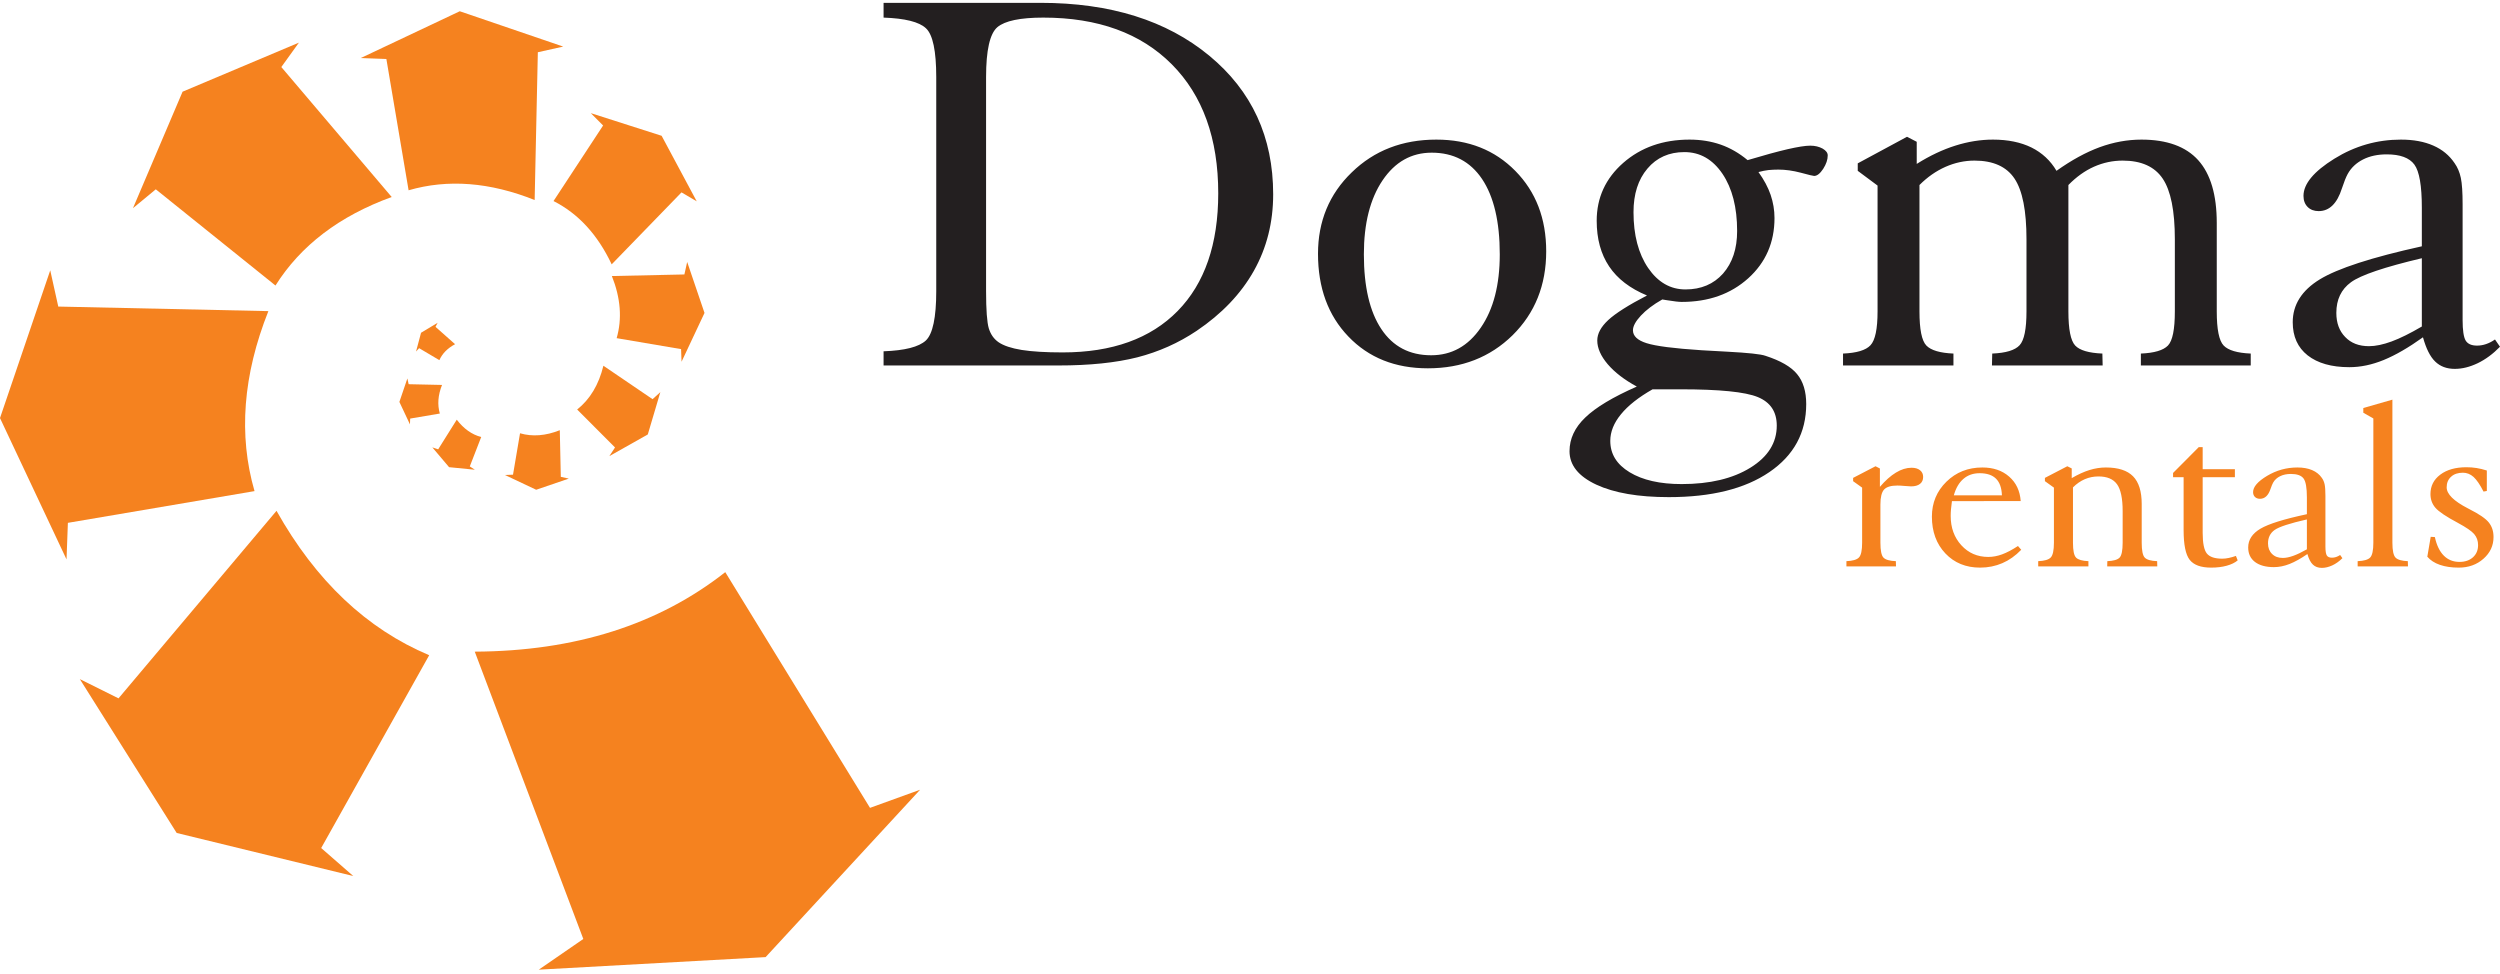
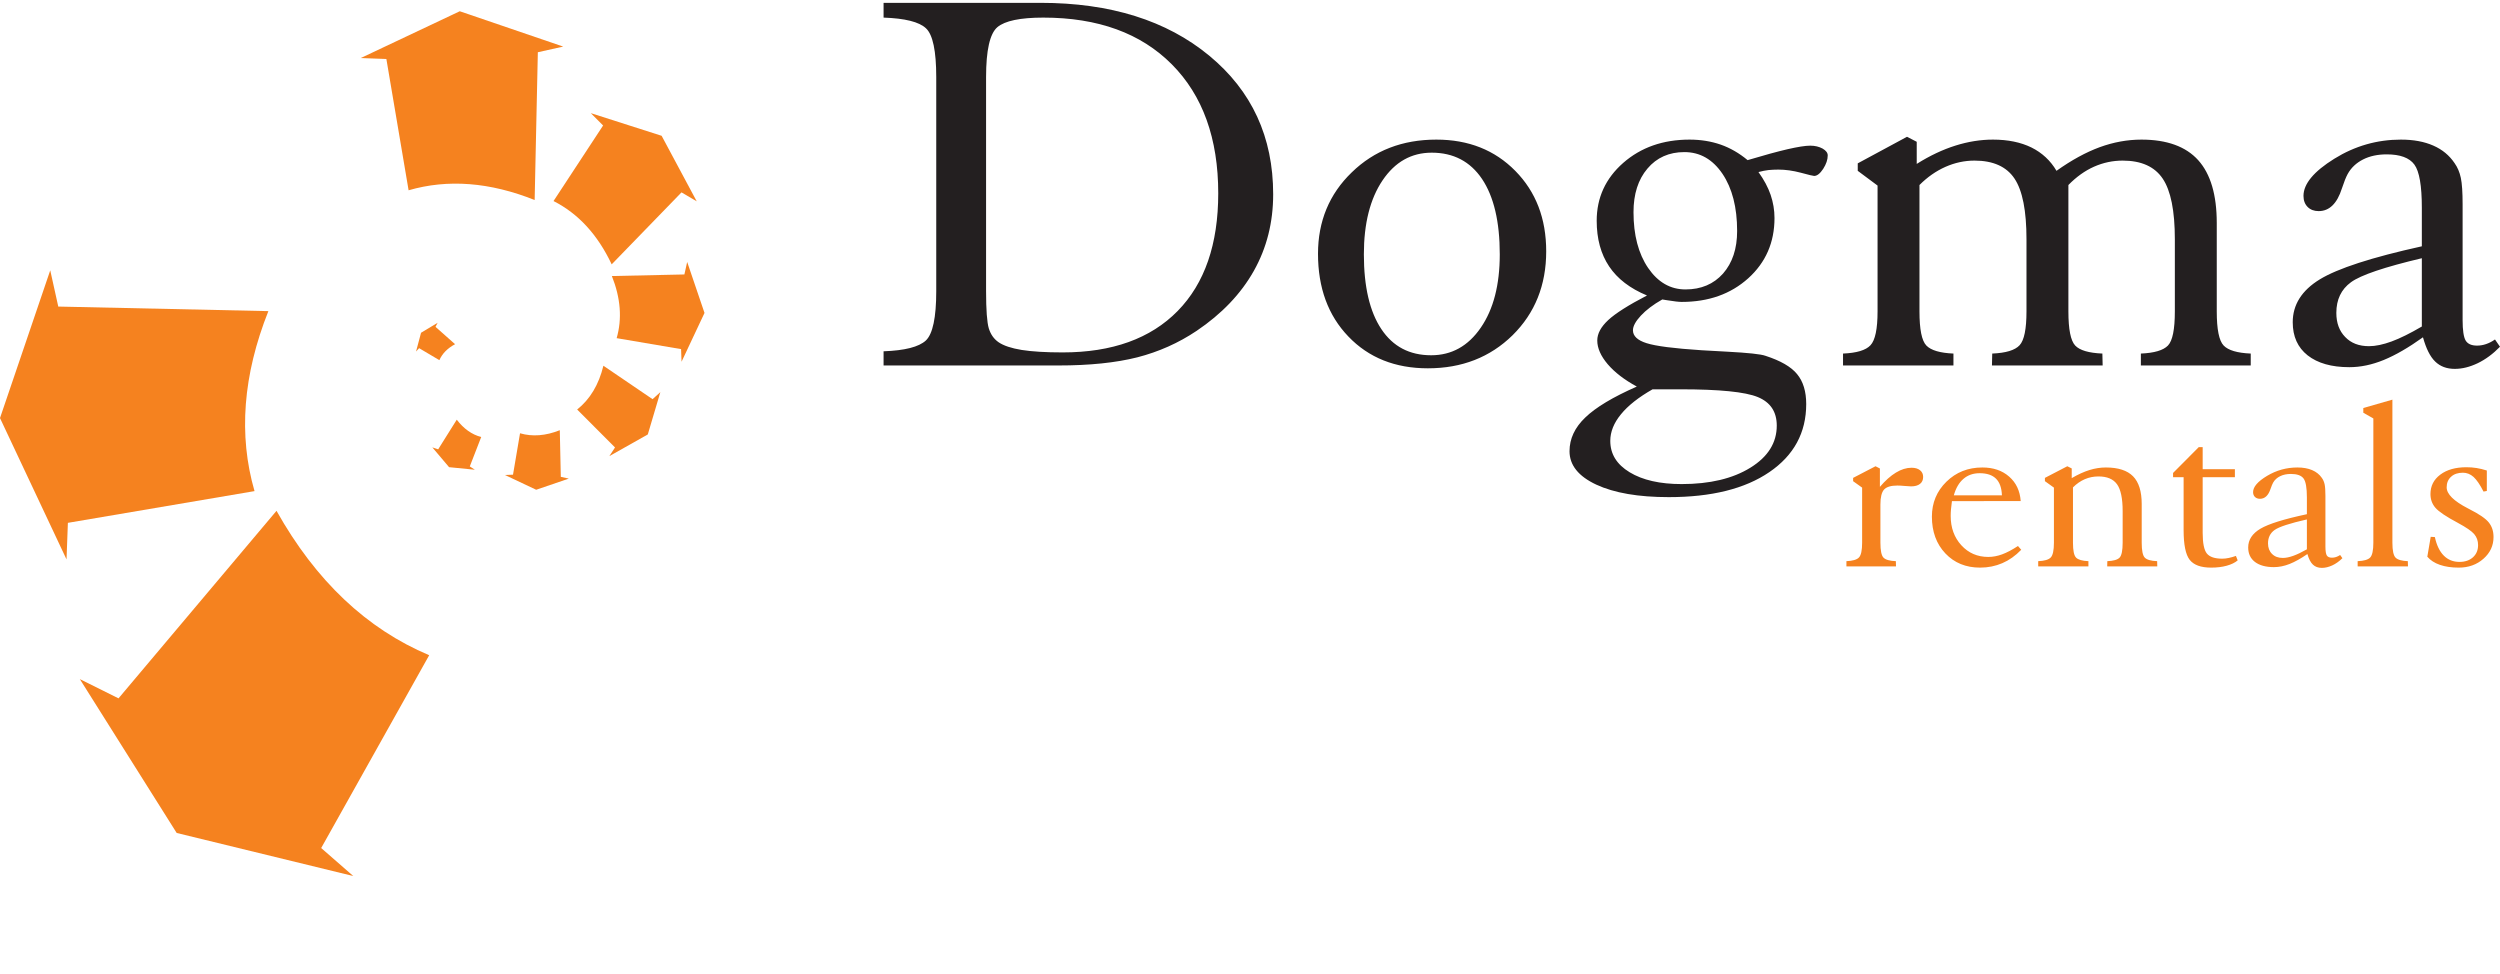
<svg xmlns="http://www.w3.org/2000/svg" width="249" height="97" viewBox="0 0 249 97" fill="none">
  <path fill-rule="evenodd" clip-rule="evenodd" d="M187.238 48.492C187.772 47.865 188.306 47.391 188.836 47.069C189.366 46.747 189.883 46.587 190.392 46.587C190.746 46.587 191.024 46.669 191.233 46.834C191.443 46.999 191.545 47.222 191.545 47.502C191.545 47.799 191.443 48.03 191.233 48.195C191.024 48.36 190.729 48.443 190.344 48.443C190.212 48.443 189.994 48.43 189.699 48.401C189.404 48.373 189.161 48.36 188.977 48.36C188.345 48.36 187.904 48.492 187.656 48.756C187.413 49.024 187.289 49.52 187.289 50.245V54.053C187.289 54.836 187.391 55.331 187.597 55.541C187.802 55.752 188.212 55.867 188.827 55.892L188.841 56.412H183.904V55.892C184.52 55.867 184.939 55.748 185.148 55.529C185.362 55.31 185.468 54.819 185.468 54.053V48.567L184.571 47.927V47.597L186.802 46.438L187.238 46.661V48.492ZM194.601 49.334H199.391C199.365 48.591 199.169 48.038 198.801 47.675C198.434 47.312 197.891 47.131 197.173 47.131C196.537 47.131 195.998 47.316 195.562 47.692C195.122 48.067 194.802 48.616 194.601 49.334ZM201.314 54.758C200.738 55.356 200.109 55.801 199.425 56.094C198.745 56.387 198.011 56.535 197.216 56.535C195.806 56.535 194.652 56.065 193.759 55.121C192.866 54.177 192.417 52.955 192.417 51.458C192.417 50.08 192.9 48.921 193.865 47.976C194.827 47.032 196.019 46.561 197.442 46.561C198.528 46.561 199.417 46.862 200.109 47.469C200.806 48.076 201.186 48.884 201.263 49.903L194.413 49.915C194.374 50.221 194.34 50.489 194.319 50.723C194.297 50.959 194.289 51.177 194.289 51.388C194.289 52.563 194.643 53.537 195.353 54.312C196.062 55.084 196.955 55.471 198.032 55.471C198.485 55.471 198.942 55.385 199.404 55.216C199.87 55.047 200.395 54.77 200.989 54.383L201.314 54.758ZM206.468 54.053C206.468 54.836 206.57 55.331 206.78 55.541C206.989 55.752 207.399 55.867 208.006 55.892V56.412H203.006V55.892C203.622 55.867 204.04 55.748 204.25 55.529C204.463 55.31 204.571 54.819 204.571 54.053V48.567L203.673 47.923V47.597L205.904 46.438L206.344 46.657V47.622C206.976 47.251 207.57 46.983 208.118 46.813C208.669 46.644 209.211 46.561 209.746 46.561C210.972 46.561 211.873 46.854 212.45 47.436C213.027 48.022 213.314 48.942 213.314 50.196V54.053C213.314 54.836 213.416 55.331 213.621 55.541C213.827 55.752 214.236 55.867 214.852 55.892L214.865 56.412H209.878L209.89 55.892C210.498 55.867 210.904 55.752 211.109 55.541C211.313 55.331 211.416 54.836 211.416 54.053V50.909C211.416 49.651 211.232 48.764 210.861 48.24C210.489 47.717 209.869 47.453 209.01 47.453C208.527 47.453 208.075 47.544 207.652 47.725C207.229 47.906 206.835 48.178 206.468 48.542V54.053ZM217.488 47.527H216.437V47.106L218.997 44.532H219.386V46.735H222.595V47.527H219.386V53.071C219.386 54.102 219.527 54.791 219.805 55.133C220.087 55.476 220.599 55.645 221.343 55.645C221.544 55.645 221.758 55.62 221.989 55.571C222.219 55.525 222.454 55.455 222.698 55.369L222.873 55.814C222.6 56.045 222.232 56.222 221.779 56.346C221.322 56.474 220.809 56.535 220.232 56.535C219.211 56.535 218.502 56.276 218.096 55.761C217.69 55.245 217.488 54.255 217.488 52.794V47.527ZM229.766 54.712V51.734C228.069 52.122 227.001 52.469 226.556 52.782C226.117 53.091 225.894 53.537 225.894 54.118C225.894 54.556 226.027 54.907 226.296 55.171C226.561 55.439 226.92 55.571 227.373 55.571C227.672 55.571 228.014 55.5 228.399 55.364C228.783 55.228 229.241 55.009 229.766 54.712ZM229.817 55.183C229.163 55.632 228.573 55.962 228.039 56.173C227.505 56.383 226.989 56.486 226.484 56.486C225.676 56.486 225.048 56.313 224.595 55.971C224.147 55.628 223.92 55.15 223.92 54.527C223.92 53.763 224.326 53.141 225.142 52.658C225.954 52.179 227.496 51.697 229.766 51.214V49.536C229.766 48.578 229.655 47.947 229.429 47.651C229.202 47.354 228.783 47.205 228.176 47.205C227.766 47.205 227.407 47.279 227.104 47.428C226.8 47.576 226.565 47.787 226.407 48.063C226.335 48.191 226.245 48.401 226.147 48.69C225.929 49.35 225.578 49.68 225.095 49.68C224.886 49.68 224.719 49.618 224.595 49.499C224.471 49.379 224.407 49.218 224.407 49.016C224.407 48.492 224.873 47.952 225.804 47.395C226.736 46.838 227.741 46.561 228.817 46.561C229.386 46.561 229.873 46.648 230.283 46.821C230.693 46.995 231.014 47.251 231.249 47.589C231.381 47.766 231.475 47.981 231.531 48.228C231.586 48.48 231.612 48.863 231.612 49.379V54.432C231.612 54.877 231.659 55.175 231.749 55.323C231.842 55.471 232.014 55.546 232.266 55.546C232.398 55.546 232.535 55.525 232.672 55.48C232.808 55.434 232.945 55.369 233.078 55.278L233.304 55.595C232.988 55.909 232.65 56.148 232.296 56.313C231.937 56.478 231.595 56.561 231.257 56.561C230.89 56.561 230.595 56.453 230.368 56.239C230.142 56.028 229.958 55.673 229.817 55.183ZM238.283 54.057C238.283 54.837 238.39 55.331 238.599 55.541C238.808 55.752 239.214 55.867 239.821 55.892L239.834 56.412H234.822V55.892C235.446 55.867 235.86 55.748 236.069 55.529C236.278 55.31 236.386 54.819 236.386 54.057V41.678L235.386 41.109V40.638L238.283 39.805V54.057ZM241.761 55.447L242.099 53.467L242.513 53.492C242.688 54.304 242.984 54.919 243.402 55.34C243.817 55.756 244.338 55.966 244.966 55.966C245.514 55.966 245.962 55.814 246.304 55.509C246.646 55.2 246.817 54.795 246.817 54.287C246.817 53.867 246.689 53.508 246.436 53.203C246.179 52.901 245.642 52.53 244.816 52.085C243.637 51.458 242.885 50.951 242.561 50.567C242.235 50.188 242.073 49.734 242.073 49.21C242.073 48.41 242.398 47.766 243.052 47.275C243.701 46.784 244.573 46.537 245.658 46.537C246 46.537 246.338 46.561 246.667 46.615C246.996 46.669 247.338 46.751 247.688 46.863V48.9L247.36 48.962C247.009 48.269 246.675 47.787 246.364 47.502C246.051 47.222 245.697 47.082 245.304 47.082C244.813 47.082 244.419 47.214 244.129 47.482C243.834 47.745 243.688 48.1 243.688 48.542C243.688 49.21 244.394 49.907 245.803 50.633C245.877 50.674 245.932 50.703 245.966 50.72C246.937 51.21 247.581 51.652 247.889 52.044C248.201 52.436 248.355 52.914 248.355 53.487C248.355 54.341 248.022 55.063 247.351 55.653C246.684 56.242 245.864 56.535 244.893 56.535C244.176 56.535 243.548 56.445 243.014 56.259C242.479 56.074 242.06 55.801 241.761 55.447Z" fill="#F5821F" />
-   <path fill-rule="evenodd" clip-rule="evenodd" d="M72.237 56.986C65.583 62.219 57.266 64.858 47.286 64.904L58.098 93.522L53.662 96.578L76.256 95.328L91.643 78.657L86.653 80.463L72.237 56.986Z" fill="#F5821F" />
  <path fill-rule="evenodd" clip-rule="evenodd" d="M42.747 65.26C36.518 62.636 31.449 57.842 27.54 50.877L11.804 69.556L7.951 67.639L17.598 82.963L35.187 87.254L31.99 84.464L42.747 65.26Z" fill="#F5821F" />
  <path fill-rule="evenodd" clip-rule="evenodd" d="M25.351 48.915C23.738 43.334 24.198 37.358 26.73 30.988L5.804 30.534L5.004 26.924L0 41.639L6.626 55.717L6.761 52.075L25.351 48.915Z" fill="#F5821F" />
-   <path fill-rule="evenodd" clip-rule="evenodd" d="M27.437 28.438C29.942 24.454 33.8 21.516 39.013 19.622L28.02 6.677L29.77 4.247L18.184 9.133L13.243 20.736L15.517 18.856L27.437 28.438Z" fill="#F5821F" />
  <path fill-rule="evenodd" clip-rule="evenodd" d="M40.696 18.952C44.605 17.818 48.789 18.141 53.251 19.922L53.569 5.203L56.097 4.64L45.792 1.121L35.932 5.781L38.483 5.876L40.696 18.952Z" fill="#F5821F" />
  <path fill-rule="evenodd" clip-rule="evenodd" d="M55.131 20.025C57.598 21.274 59.529 23.375 60.923 26.329L67.878 19.161L69.394 20.054L65.898 13.525L58.845 11.269L60.069 12.499L55.131 20.025Z" fill="#F5821F" />
  <path fill-rule="evenodd" clip-rule="evenodd" d="M61.419 33.681C61.975 31.754 61.817 29.691 60.943 27.493L68.166 27.336L68.443 26.09L70.169 31.169L67.882 36.029L67.836 34.772L61.419 33.681Z" fill="#F5821F" />
-   <path fill-rule="evenodd" clip-rule="evenodd" d="M57.485 40.788C58.769 39.765 59.64 38.312 60.098 36.428L64.996 39.758L65.771 39.057L64.52 43.272L60.691 45.43L61.255 44.568L57.485 40.788Z" fill="#F5821F" />
+   <path fill-rule="evenodd" clip-rule="evenodd" d="M57.485 40.788C58.769 39.765 59.64 38.312 60.098 36.428L64.996 39.758L65.771 39.057L64.52 43.272L60.691 45.43L61.255 44.568Z" fill="#F5821F" />
  <path fill-rule="evenodd" clip-rule="evenodd" d="M51.795 43.154C53.028 43.511 54.348 43.41 55.756 42.848L55.856 47.492L56.654 47.669L53.403 48.78L50.291 47.309L51.096 47.279L51.795 43.154Z" fill="#F5821F" />
-   <path fill-rule="evenodd" clip-rule="evenodd" d="M43.807 41.188C43.55 40.301 43.624 39.352 44.026 38.34L40.701 38.267L40.574 37.694L39.779 40.032L40.832 42.268L40.853 41.69L43.807 41.188Z" fill="#F5821F" />
  <path fill-rule="evenodd" clip-rule="evenodd" d="M47.928 43.528C46.996 43.282 46.185 42.706 45.494 41.8L43.642 44.753L43.06 44.559L44.728 46.531L47.298 46.786L46.791 46.456L47.928 43.528Z" fill="#F5821F" />
  <path fill-rule="evenodd" clip-rule="evenodd" d="M43.76 35.871C44.053 35.212 44.576 34.682 45.325 34.281L43.376 32.555L43.589 32.148L41.936 33.143L41.438 35.012L41.743 34.677L43.76 35.871Z" fill="#F5821F" />
  <path fill-rule="evenodd" clip-rule="evenodd" d="M98.213 7.687V28.997C98.213 30.872 98.307 32.115 98.485 32.708C98.673 33.311 98.993 33.763 99.454 34.084C99.961 34.432 100.732 34.687 101.766 34.856C102.791 35.017 104.154 35.101 105.837 35.101C110.772 35.101 114.597 33.726 117.295 30.975C119.992 28.224 121.337 24.315 121.337 19.256C121.337 13.792 119.795 9.506 116.712 6.407C113.629 3.307 109.362 1.753 103.909 1.753C101.616 1.753 100.093 2.073 99.341 2.704C98.589 3.345 98.213 5.003 98.213 7.687ZM88.004 36.401V34.989C90.12 34.913 91.52 34.555 92.215 33.914C92.902 33.264 93.25 31.625 93.25 28.997V7.687C93.25 5.078 92.911 3.448 92.225 2.817C91.548 2.177 90.138 1.828 88.004 1.753V0.283H103.636C110.593 0.283 116.186 2.035 120.435 5.54C124.683 9.045 126.808 13.651 126.808 19.35C126.808 22.148 126.169 24.692 124.881 26.981C123.593 29.27 121.694 31.258 119.184 32.953C117.37 34.169 115.396 35.045 113.272 35.591C111.138 36.129 108.525 36.401 105.422 36.401H88.004ZM142.544 35.384C144.583 35.384 146.228 34.47 147.488 32.633C148.747 30.806 149.377 28.375 149.377 25.332C149.377 22.082 148.785 19.577 147.61 17.824C146.435 16.081 144.762 15.206 142.6 15.206C140.57 15.206 138.943 16.128 137.702 17.965C136.462 19.803 135.841 22.261 135.841 25.332C135.841 28.554 136.424 31.041 137.58 32.774C138.736 34.517 140.391 35.384 142.544 35.384ZM154.002 25.031C154.002 28.403 152.883 31.182 150.656 33.387C148.419 35.582 145.608 36.684 142.214 36.684C138.962 36.684 136.32 35.629 134.3 33.519C132.279 31.418 131.273 28.667 131.273 25.276C131.273 22.044 132.391 19.331 134.638 17.165C136.875 14.988 139.686 13.905 143.06 13.905C146.257 13.905 148.879 14.941 150.928 17.024C152.978 19.105 154.002 21.771 154.002 25.031ZM164.596 38.775C163.205 39.567 162.152 40.396 161.447 41.263C160.742 42.12 160.384 43.005 160.384 43.91C160.384 45.219 161.023 46.255 162.312 47.037C163.599 47.819 165.329 48.214 167.491 48.214C170.302 48.214 172.586 47.668 174.334 46.585C176.092 45.502 176.966 44.098 176.966 42.393C176.966 41.008 176.336 40.066 175.077 39.548C173.817 39.03 171.251 38.775 167.378 38.775H164.596ZM167.876 28.828C169.427 28.828 170.677 28.3 171.617 27.245C172.548 26.18 173.018 24.776 173.018 23.005C173.018 20.65 172.529 18.757 171.561 17.315C170.584 15.874 169.324 15.149 167.764 15.149C166.241 15.149 165.01 15.695 164.088 16.788C163.157 17.881 162.697 19.331 162.697 21.13C162.697 23.41 163.185 25.267 164.154 26.689C165.131 28.111 166.363 28.828 167.876 28.828ZM164.041 29.43C162.358 28.733 161.099 27.772 160.272 26.538C159.444 25.304 159.031 23.787 159.031 21.988C159.031 19.689 159.915 17.768 161.673 16.223C163.44 14.678 165.639 13.905 168.28 13.905C169.399 13.905 170.433 14.075 171.383 14.404C172.323 14.734 173.225 15.252 174.062 15.949C175.725 15.45 177.051 15.092 178.057 14.857C179.053 14.631 179.805 14.508 180.303 14.508C180.782 14.508 181.187 14.612 181.534 14.8C181.873 14.998 182.042 15.224 182.042 15.479C182.042 15.902 181.892 16.345 181.591 16.816C181.281 17.287 180.98 17.523 180.688 17.523C180.595 17.523 180.152 17.419 179.363 17.203C178.573 16.995 177.831 16.892 177.126 16.892C176.778 16.892 176.449 16.91 176.139 16.938C175.82 16.976 175.49 17.042 175.143 17.137C175.697 17.909 176.101 18.663 176.355 19.407C176.609 20.161 176.74 20.924 176.74 21.715C176.74 24.145 175.867 26.142 174.127 27.716C172.379 29.289 170.17 30.071 167.491 30.071C167.209 30.071 166.729 30.014 166.025 29.901C165.827 29.864 165.667 29.835 165.564 29.826C164.662 30.334 163.947 30.881 163.43 31.437C162.904 32.002 162.641 32.492 162.641 32.897C162.641 33.462 163.092 33.895 163.994 34.178C164.897 34.47 166.72 34.706 169.484 34.885C170.085 34.922 170.932 34.97 172.012 35.026C174.109 35.139 175.387 35.271 175.848 35.441C177.333 35.921 178.386 36.523 178.987 37.258C179.598 37.993 179.899 38.992 179.899 40.245C179.899 43.09 178.677 45.351 176.233 47.019C173.798 48.686 170.452 49.514 166.213 49.514C163.185 49.514 160.779 49.1 158.993 48.271C157.217 47.442 156.324 46.331 156.324 44.936C156.324 43.702 156.85 42.581 157.894 41.583C158.937 40.575 160.648 39.548 163.026 38.502C161.794 37.833 160.835 37.098 160.131 36.279C159.435 35.459 159.088 34.668 159.088 33.914C159.088 33.227 159.454 32.557 160.178 31.88C160.902 31.21 162.189 30.391 164.041 29.43ZM191.179 31.012C191.179 32.803 191.404 33.933 191.865 34.414C192.326 34.894 193.228 35.158 194.563 35.215V36.401H183.565V35.215C184.919 35.158 185.84 34.885 186.301 34.386C186.77 33.886 187.005 32.765 187.005 31.012V18.483L185.031 17.014V16.27L189.938 13.623L190.906 14.122V16.326C192.223 15.497 193.51 14.894 194.769 14.499C196.029 14.103 197.27 13.905 198.501 13.905C199.987 13.905 201.265 14.169 202.327 14.687C203.389 15.215 204.226 15.987 204.827 17.014C206.322 15.949 207.752 15.167 209.133 14.659C210.505 14.159 211.896 13.905 213.288 13.905C215.826 13.905 217.715 14.593 218.946 15.959C220.178 17.334 220.789 19.416 220.789 22.205V31.012C220.789 32.803 221.015 33.933 221.475 34.414C221.936 34.894 222.838 35.158 224.173 35.215V36.401H213.231V35.215C214.566 35.158 215.468 34.894 215.929 34.414C216.39 33.933 216.615 32.803 216.615 31.012V23.834C216.615 20.999 216.211 18.983 215.403 17.787C214.594 16.59 213.269 15.996 211.408 15.996C210.44 15.996 209.49 16.195 208.569 16.6C207.657 17.005 206.802 17.617 206.012 18.427V31.012C206.012 32.803 206.238 33.933 206.689 34.414C207.14 34.894 208.043 35.158 209.396 35.215L209.424 36.401H198.398L198.426 35.215C199.78 35.158 200.692 34.885 201.152 34.386C201.613 33.886 201.838 32.765 201.838 31.012V23.834C201.838 20.999 201.444 18.983 200.645 17.787C199.846 16.59 198.511 15.996 196.659 15.996C195.672 15.996 194.704 16.204 193.764 16.619C192.834 17.033 191.968 17.636 191.179 18.427V31.012ZM241.215 32.52V25.719C237.483 26.604 235.133 27.395 234.156 28.111C233.187 28.818 232.699 29.835 232.699 31.163C232.699 32.162 232.99 32.963 233.582 33.566C234.165 34.178 234.955 34.48 235.951 34.48C236.609 34.48 237.361 34.319 238.207 34.009C239.053 33.698 240.059 33.199 241.215 32.52ZM241.328 33.594C239.89 34.621 238.593 35.375 237.418 35.855C236.243 36.335 235.105 36.571 233.996 36.571C232.219 36.571 230.837 36.175 229.841 35.394C228.854 34.612 228.356 33.519 228.356 32.096C228.356 30.353 229.249 28.931 231.045 27.829C232.831 26.736 236.224 25.634 241.215 24.532V20.697C241.215 18.512 240.971 17.07 240.472 16.392C239.975 15.714 239.053 15.375 237.718 15.375C236.816 15.375 236.027 15.544 235.359 15.883C234.692 16.223 234.174 16.703 233.827 17.334C233.667 17.626 233.47 18.107 233.254 18.767C232.774 20.273 232.003 21.027 230.941 21.027C230.481 21.027 230.114 20.886 229.841 20.613C229.569 20.339 229.427 19.972 229.427 19.51C229.427 18.314 230.452 17.08 232.501 15.808C234.55 14.536 236.759 13.905 239.128 13.905C240.379 13.905 241.45 14.103 242.353 14.499C243.255 14.894 243.96 15.479 244.477 16.251C244.768 16.656 244.975 17.146 245.098 17.711C245.219 18.286 245.276 19.162 245.276 20.339V31.88C245.276 32.897 245.379 33.575 245.577 33.914C245.783 34.254 246.16 34.423 246.714 34.423C247.006 34.423 247.306 34.376 247.607 34.272C247.908 34.169 248.209 34.018 248.5 33.811L248.999 34.536C248.303 35.252 247.56 35.799 246.78 36.175C245.99 36.552 245.238 36.74 244.496 36.74C243.688 36.74 243.039 36.495 242.541 36.006C242.042 35.525 241.638 34.715 241.328 33.594Z" fill="#231F20" />
</svg>